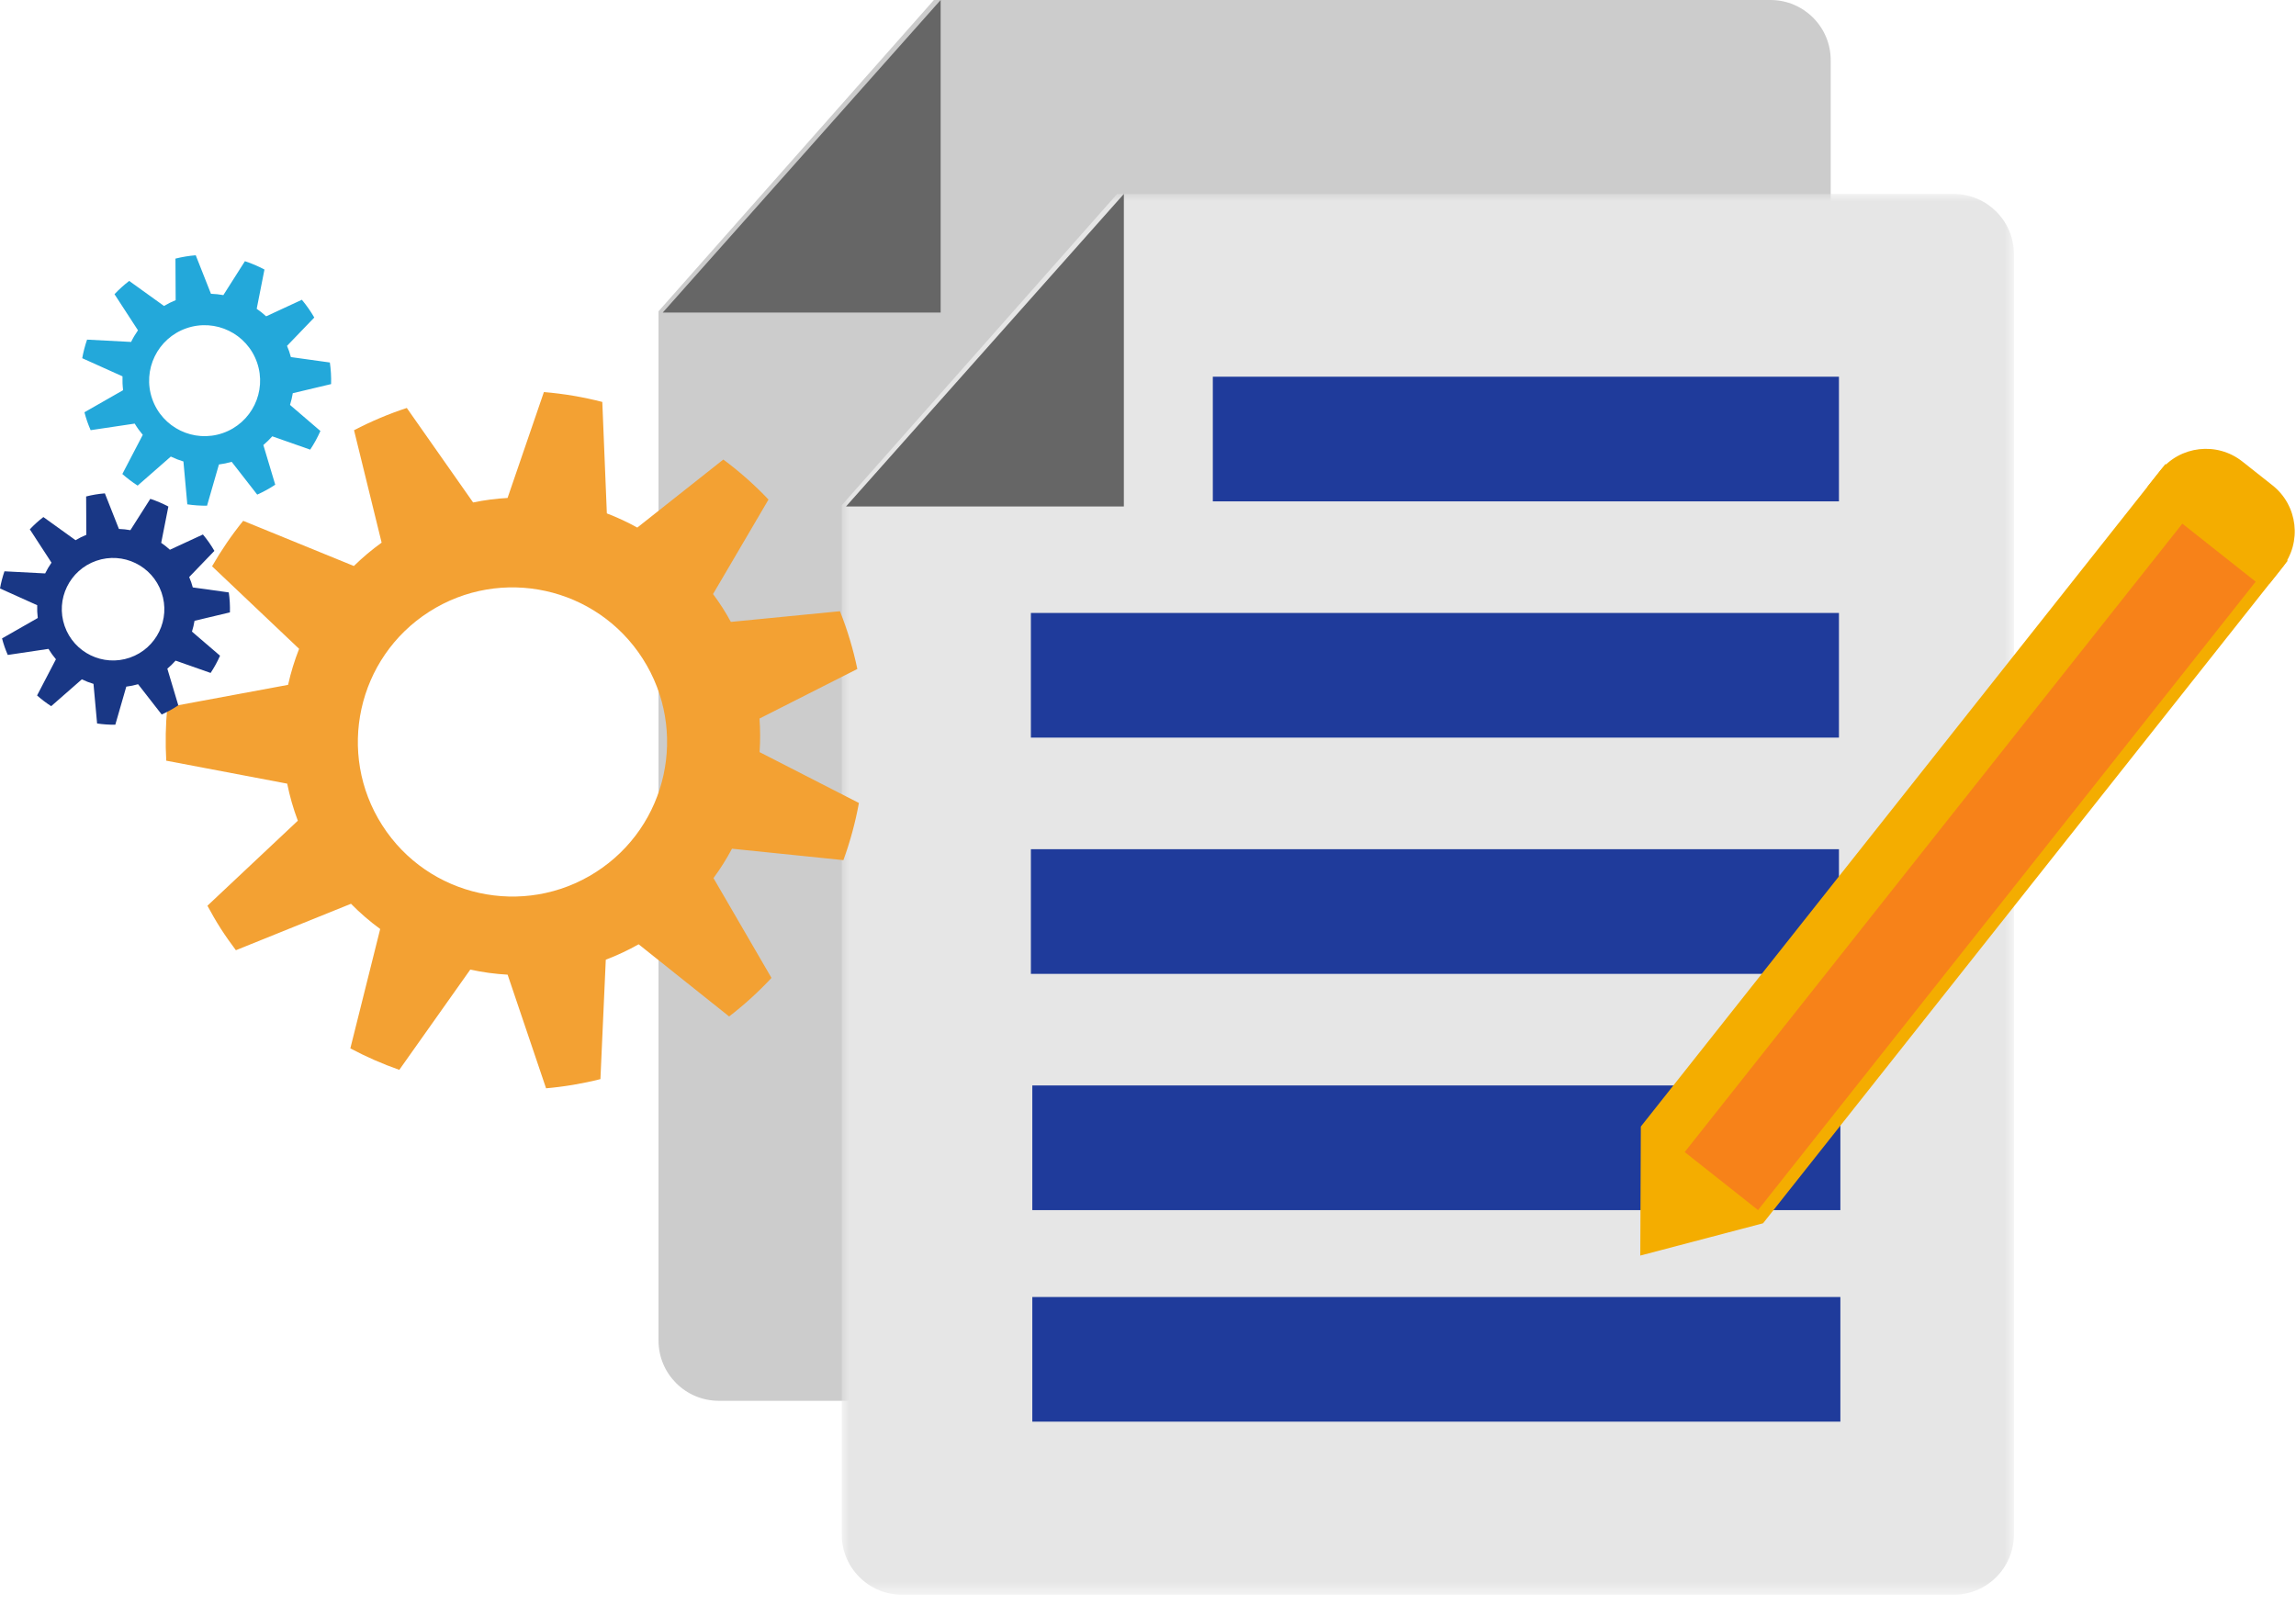
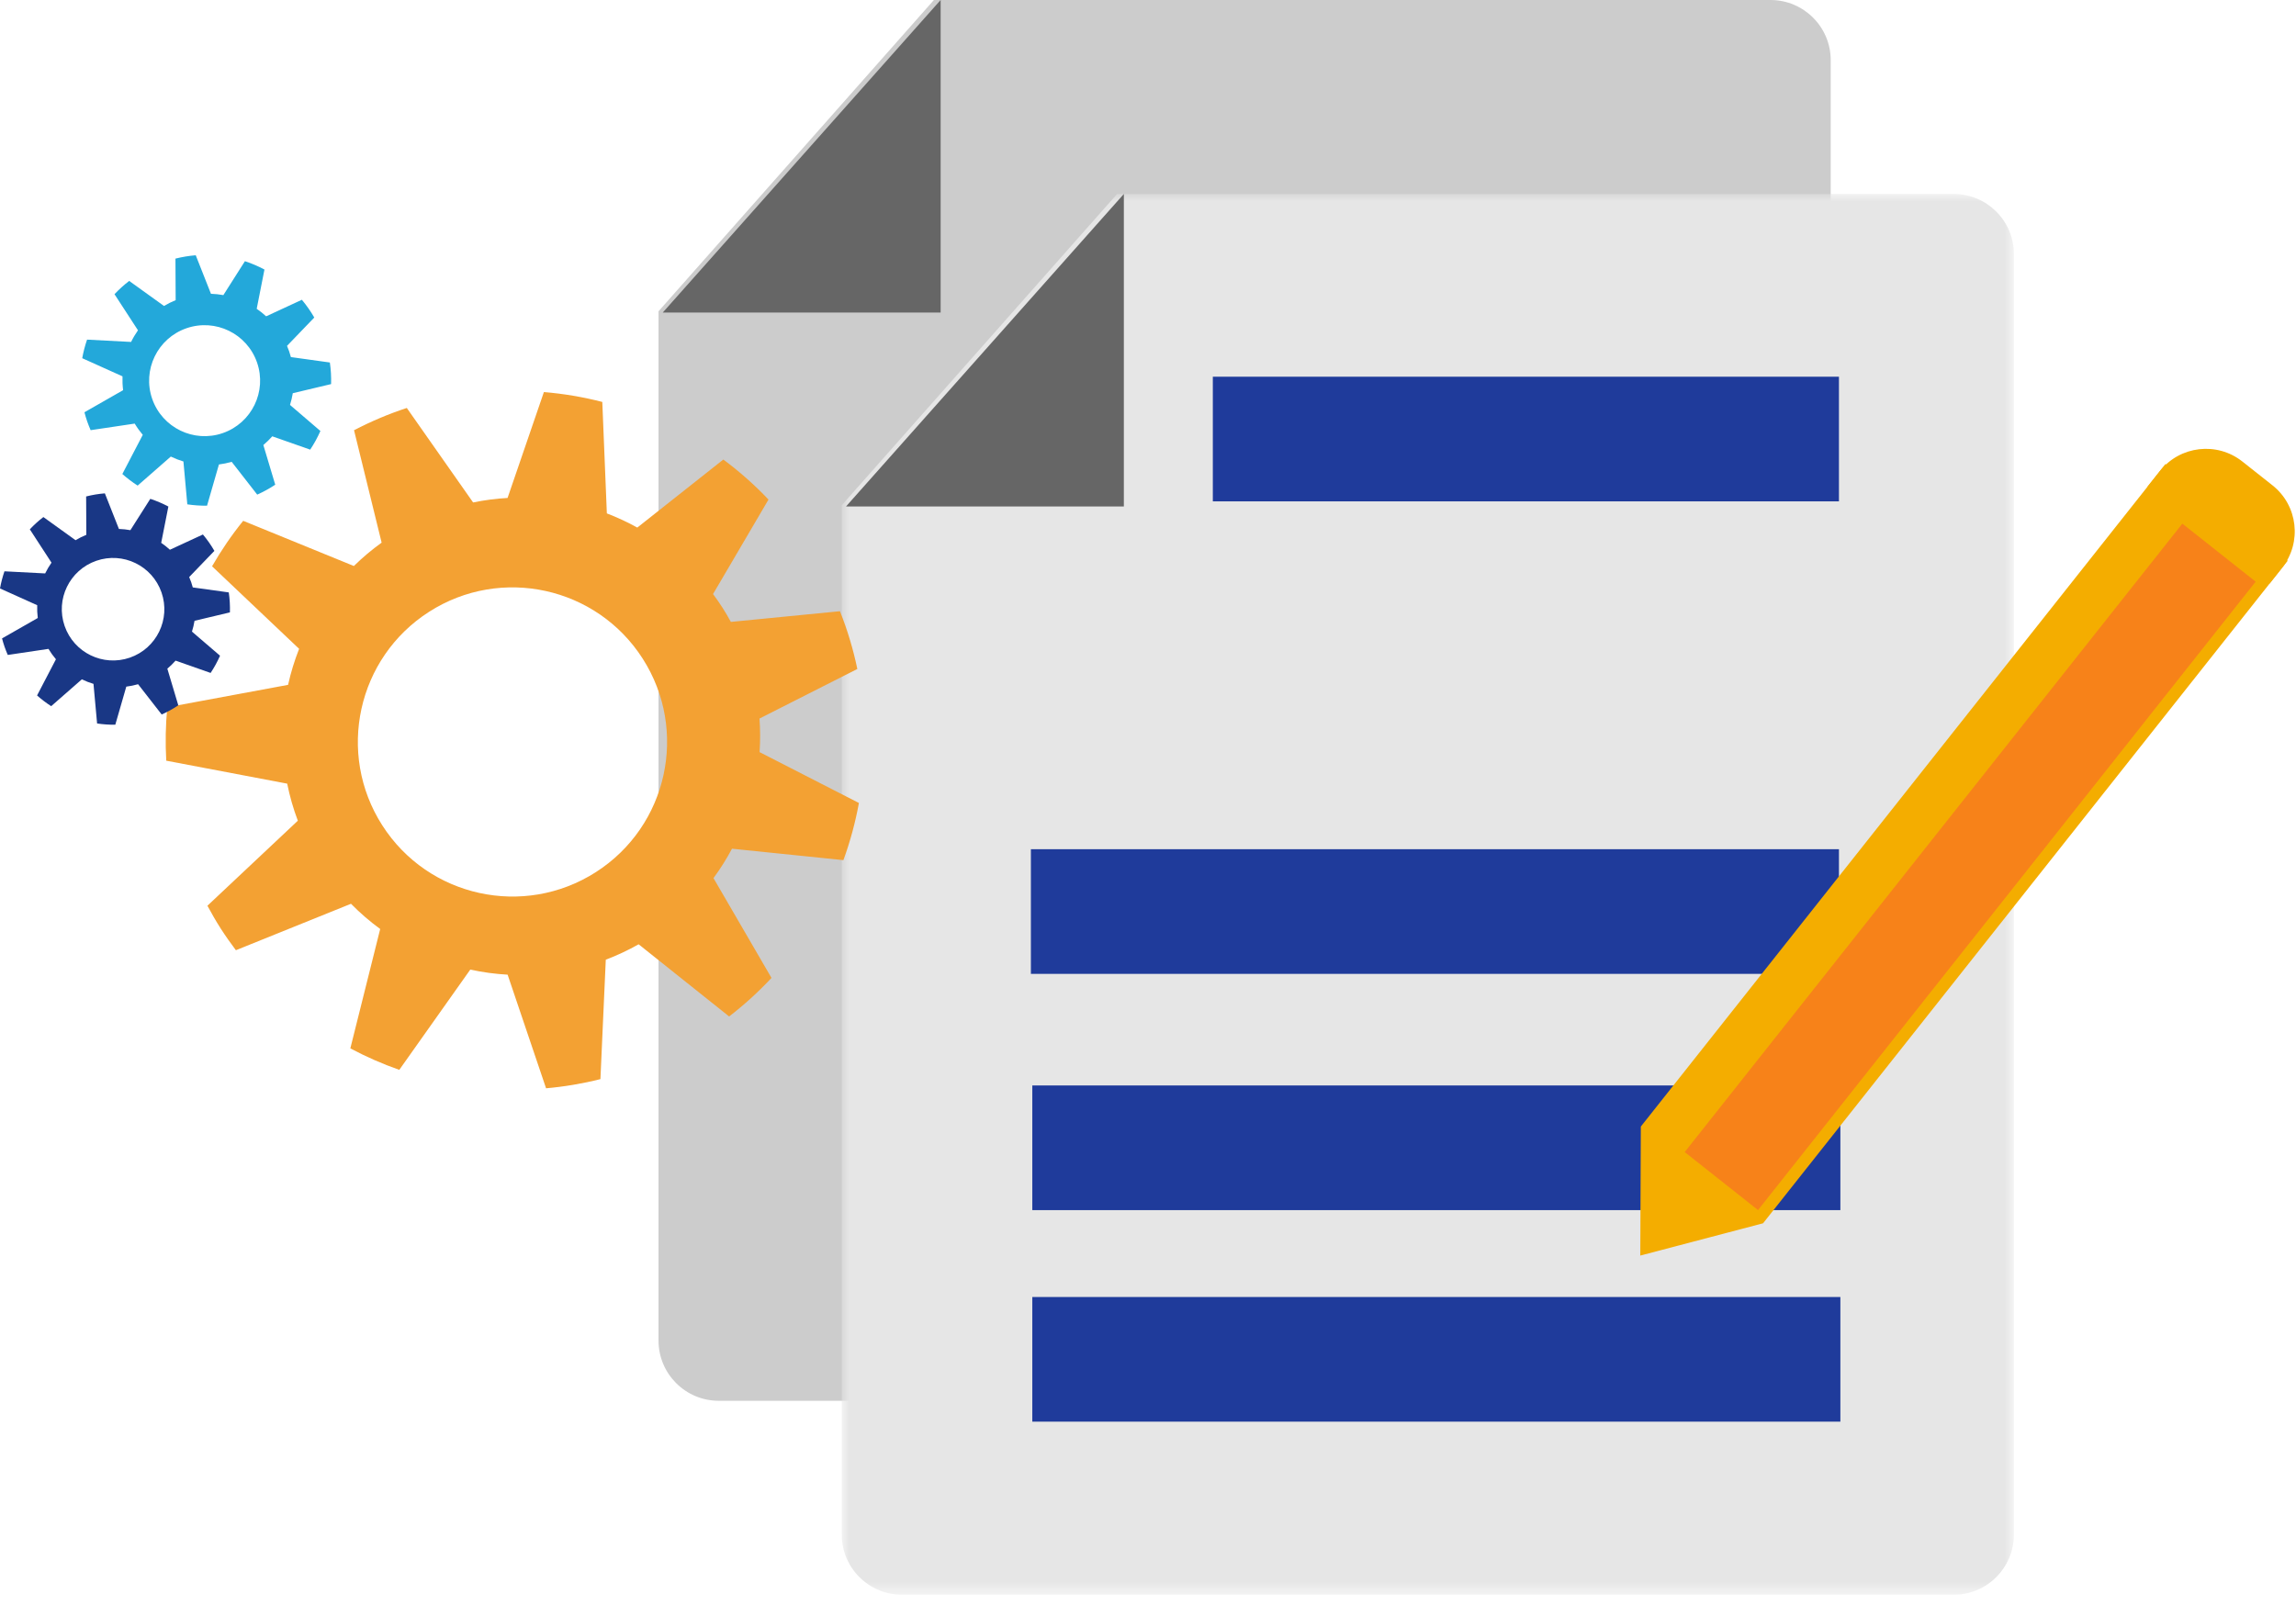
<svg xmlns="http://www.w3.org/2000/svg" xmlns:xlink="http://www.w3.org/1999/xlink" width="153px" height="107px" viewBox="0 0 153 107" version="1.1">
  <title>PF_Form_templates</title>
  <defs>
    <polygon id="path-1" points="-2.04124612e-14 0 78.111 0 78.111 93.366 -2.04124612e-14 93.366" />
  </defs>
  <g id="Page-1" stroke="none" stroke-width="1" fill="none" fill-rule="evenodd">
    <g id="Teacher-Toolkit-Redesign-Copy-2" transform="translate(-796, -1998)">
      <g id="PF_Form_templates" transform="translate(796, 1998)">
        <path d="M43.882,20.749 L43.882,89.352 C43.882,91.569 45.68,93.366 47.897,93.366 L117.979,93.366 C120.196,93.366 121.994,91.569 121.994,89.352 L121.994,4.014 C121.994,1.797 120.196,0 117.979,0 L62.233,0 L43.882,20.749 Z" id="Fill-1" fill="#CCCCCC" />
        <polygon id="Fill-3" fill="#666666" points="62.682 0 62.682 20.831 44.165 20.831" />
        <g id="Group-7" transform="translate(56.092, 12.928)">
          <mask id="mask-2" fill="white">
            <use xlink:href="#path-1" />
          </mask>
          <g id="Clip-6" />
          <path d="M-2.04124612e-14,20.749 L-2.04124612e-14,89.351 C-2.04124612e-14,91.568 1.798,93.366 4.015,93.366 L74.097,93.366 C76.314,93.366 78.111,91.568 78.111,89.351 L78.111,4.014 C78.111,1.797 76.314,0 74.097,0 L18.351,0 L-2.04124612e-14,20.749 Z" id="Fill-5" fill="#E6E6E6" mask="url(#mask-2)" />
        </g>
        <polygon id="Fill-8" fill="#666666" points="74.891 12.928 74.891 33.759 56.375 33.759" />
        <polygon id="Fill-10" fill="#1F3B9B" points="68.696 56.602 122.543 56.602 122.543 64.911 68.696 64.911" />
        <polygon id="Fill-12" fill="#1F3B9B" points="68.791 72.349 122.638 72.349 122.638 80.658 68.791 80.658" />
        <polygon id="Fill-14" fill="#1F3B9B" points="68.791 86.449 122.638 86.449 122.638 94.757 68.791 94.757" />
-         <polygon id="Fill-16" fill="#1F3B9B" points="68.696 40.855 122.543 40.855 122.543 49.164 68.696 49.164" />
        <polygon id="Fill-18" fill="#1F3B9B" points="80.82 25.109 122.543 25.109 122.543 33.417 80.82 33.417" />
        <polygon id="Fill-20" fill="#F4AD00" points="117.485 81.536 109.305 83.687 109.341 75.088 144.3 30.929 152.445 37.376" />
        <polygon id="Fill-22" fill="#F78219" points="117.151 80.655 112.265 76.787 145.426 34.901 150.312 38.769" />
        <path d="M151.246,38.892 L143.101,32.444 L143.927,31.402 C145.269,29.706 147.732,29.42 149.427,30.762 L151.432,32.348 C153.127,33.69 153.413,36.153 152.071,37.849 L151.246,38.892 Z" id="Fill-24" fill="#F4AD00" />
        <path d="M42.829,43.902 C45.895,48.696 44.495,55.067 39.702,58.133 C34.909,61.199 28.537,59.8 25.471,55.006 C22.405,50.213 23.805,43.842 28.598,40.775 C33.391,37.709 39.763,39.109 42.829,43.902 L42.829,43.902 Z M27.108,27.192 C25.912,27.583 24.737,28.08 23.592,28.676 L25.431,36.168 C24.767,36.646 24.15,37.168 23.58,37.726 L16.205,34.714 C15.429,35.674 14.737,36.688 14.131,37.745 L19.932,43.246 C19.625,44.027 19.377,44.829 19.197,45.647 L11.148,47.141 C11.035,48.321 11.011,49.511 11.079,50.702 L19.138,52.232 C19.306,53.066 19.541,53.892 19.847,54.703 L13.822,60.369 C14.099,60.883 14.39,61.392 14.709,61.891 C15.029,62.39 15.369,62.868 15.719,63.335 L23.389,60.239 C23.996,60.858 24.648,61.417 25.335,61.92 L23.346,69.877 C24.398,70.438 25.489,70.915 26.608,71.308 L31.338,64.626 C32.156,64.805 32.989,64.917 33.827,64.965 L36.389,72.538 C37.603,72.431 38.813,72.228 40.011,71.926 L40.368,63.967 C41.113,63.684 41.845,63.342 42.557,62.94 L48.588,67.75 C49.61,66.96 50.554,66.103 51.41,65.18 L47.545,58.528 C48.006,57.903 48.417,57.248 48.779,56.569 L56.202,57.33 C56.654,56.091 57,54.816 57.236,53.52 L50.617,50.131 C50.667,49.389 50.667,48.64 50.611,47.893 L57.131,44.59 C56.86,43.288 56.475,42 55.972,40.739 L48.703,41.452 C48.527,41.132 48.345,40.814 48.144,40.502 C47.945,40.189 47.733,39.89 47.515,39.596 L51.211,33.297 C50.277,32.311 49.268,31.421 48.2,30.63 L42.468,35.164 C41.813,34.801 41.134,34.486 40.439,34.22 L40.136,26.79 C38.861,26.462 37.559,26.241 36.244,26.132 L33.823,33.19 C33.055,33.233 32.288,33.333 31.527,33.49 L27.108,27.192 Z" id="Fill-26" fill="#F3A133" />
        <path d="M17.129,24.163 C17.798,26.092 16.775,28.198 14.845,28.867 C12.916,29.535 10.81,28.512 10.141,26.583 C9.473,24.653 10.495,22.547 12.425,21.879 C14.355,21.21 16.461,22.233 17.129,24.163 L17.129,24.163 Z M13.044,17.014 C12.593,17.05 12.142,17.125 11.692,17.237 L11.706,20.006 C11.434,20.117 11.175,20.247 10.93,20.394 L8.608,18.724 C8.257,18.995 7.931,19.29 7.63,19.609 L9.194,22.015 C9.022,22.262 8.867,22.521 8.736,22.791 L5.802,22.637 C5.663,23.04 5.556,23.453 5.479,23.875 L8.163,25.084 C8.153,25.389 8.165,25.697 8.204,26.006 L5.627,27.478 C5.68,27.68 5.739,27.882 5.808,28.083 C5.878,28.284 5.957,28.48 6.04,28.672 L8.976,28.234 C9.137,28.501 9.317,28.751 9.514,28.984 L8.153,31.594 C8.474,31.878 8.814,32.136 9.172,32.367 L11.382,30.432 C11.653,30.563 11.934,30.671 12.223,30.759 L12.482,33.616 C12.914,33.68 13.354,33.711 13.797,33.706 L14.589,30.958 C14.873,30.922 15.156,30.864 15.439,30.783 L17.141,32.968 C17.563,32.777 17.965,32.557 18.341,32.307 L17.549,29.662 C17.763,29.482 17.961,29.288 18.144,29.082 L20.671,29.969 C20.933,29.575 21.16,29.159 21.351,28.727 L19.326,26.99 C19.405,26.734 19.467,26.473 19.511,26.208 L22.063,25.601 C22.077,25.124 22.051,24.642 21.981,24.161 L19.384,23.8 C19.35,23.674 19.313,23.547 19.27,23.421 C19.226,23.296 19.177,23.174 19.126,23.053 L20.943,21.164 C20.7,20.742 20.422,20.347 20.116,19.981 L17.736,21.083 C17.537,20.901 17.327,20.735 17.106,20.583 L17.623,17.965 C17.206,17.744 16.77,17.557 16.321,17.409 L14.884,19.67 C14.613,19.621 14.336,19.591 14.058,19.582 L13.044,17.014 Z" id="Fill-28" fill="#23A8DA" />
        <path d="M10.763,39.488 C11.381,41.271 10.435,43.216 8.653,43.834 C6.87,44.451 4.925,43.506 4.307,41.724 C3.689,39.941 4.634,37.996 6.417,37.378 C8.2,36.76 10.145,37.705 10.763,39.488 L10.763,39.488 Z M6.988,32.883 C6.572,32.916 6.155,32.985 5.74,33.09 L5.753,35.647 C5.501,35.75 5.262,35.87 5.035,36.006 L2.89,34.463 C2.566,34.713 2.264,34.986 1.987,35.281 L3.432,37.503 C3.272,37.731 3.13,37.971 3.009,38.22 L0.297,38.079 C0.17,38.451 0.07,38.832 5.1031153e-15,39.222 L2.479,40.339 C2.469,40.621 2.481,40.906 2.517,41.191 L0.136,42.551 C0.185,42.738 0.239,42.925 0.304,43.11 C0.368,43.296 0.441,43.476 0.518,43.654 L3.23,43.25 C3.378,43.496 3.545,43.727 3.727,43.942 L2.47,46.354 C2.766,46.616 3.08,46.855 3.411,47.068 L5.453,45.28 C5.703,45.401 5.963,45.501 6.23,45.582 L6.47,48.222 C6.869,48.281 7.275,48.31 7.684,48.305 L8.416,45.766 C8.678,45.733 8.94,45.68 9.202,45.605 L10.774,47.622 C11.164,47.447 11.535,47.244 11.882,47.013 L11.151,44.569 C11.348,44.403 11.531,44.224 11.7,44.033 L14.035,44.853 C14.277,44.488 14.487,44.104 14.663,43.705 L12.792,42.099 C12.865,41.864 12.923,41.622 12.963,41.378 L15.321,40.817 C15.334,40.376 15.31,39.931 15.245,39.486 L12.846,39.153 C12.815,39.036 12.78,38.919 12.74,38.804 C12.7,38.687 12.655,38.574 12.607,38.462 L14.286,36.718 C14.062,36.327 13.805,35.962 13.522,35.625 L11.323,36.642 C11.14,36.474 10.945,36.321 10.742,36.181 L11.22,33.762 C10.834,33.558 10.431,33.385 10.016,33.249 L8.689,35.337 C8.438,35.292 8.182,35.264 7.925,35.256 L6.988,32.883 Z" id="Fill-30" fill="#193785" />
      </g>
    </g>
  </g>
</svg>